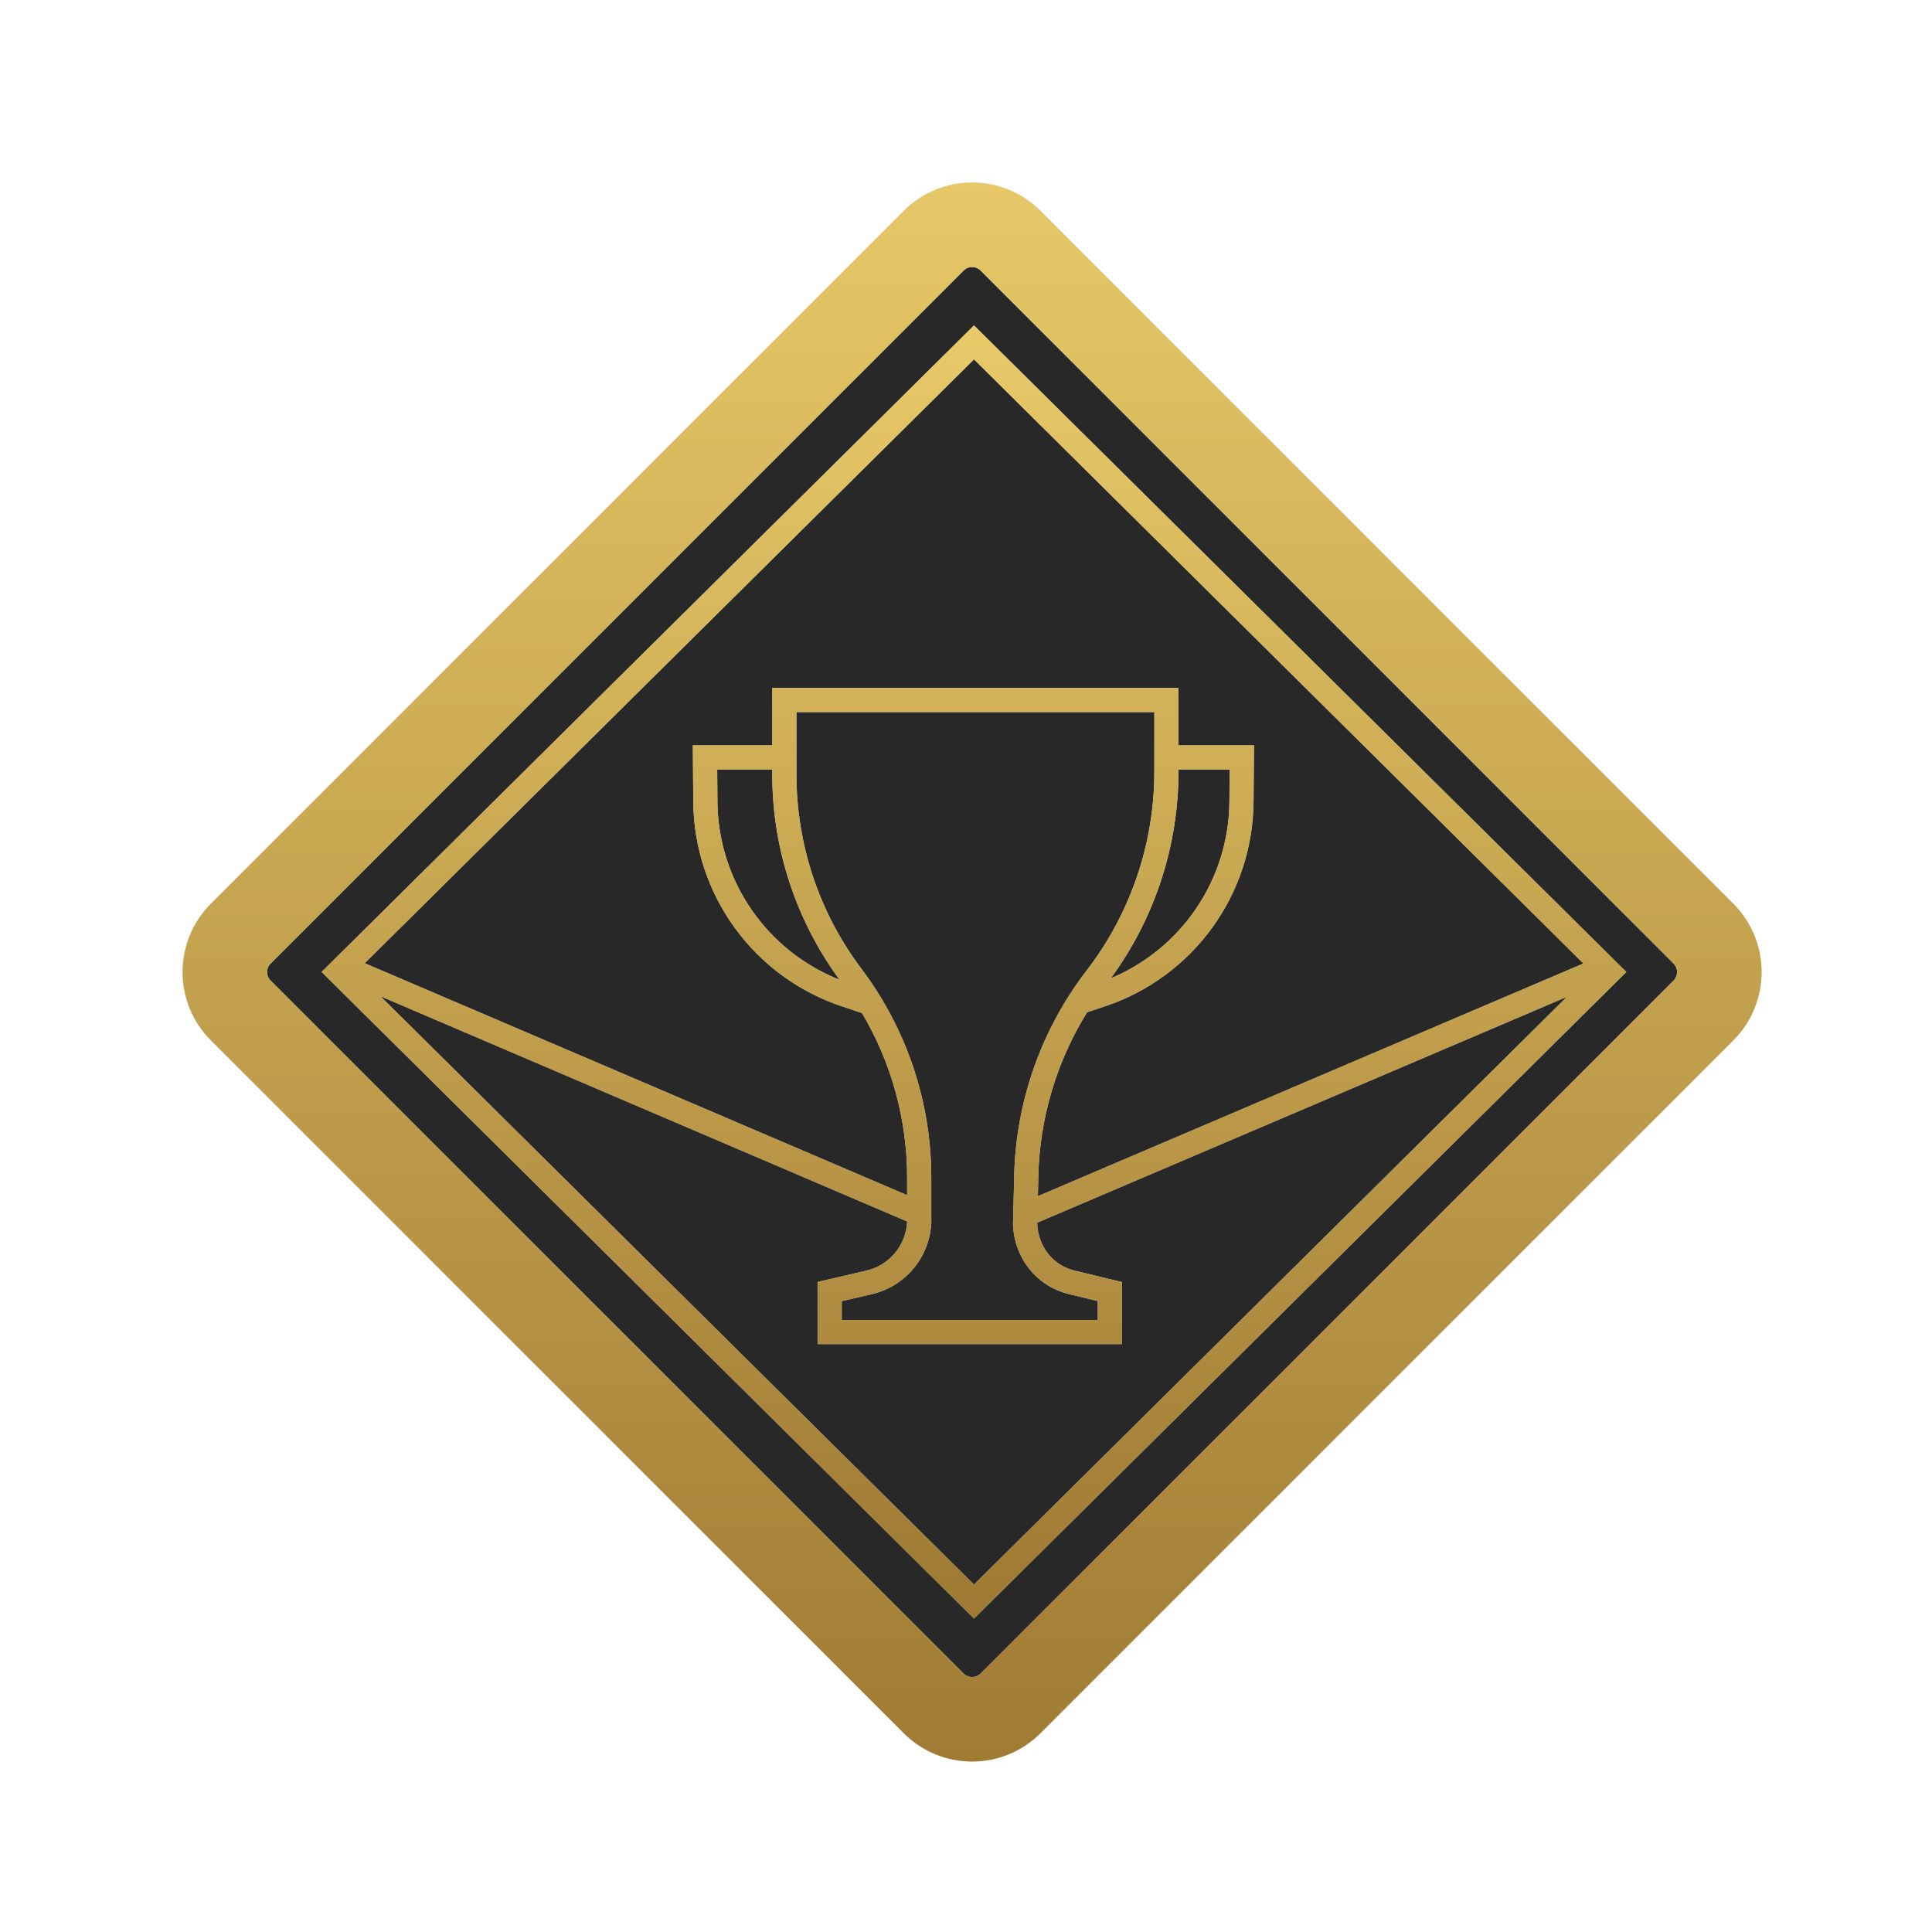
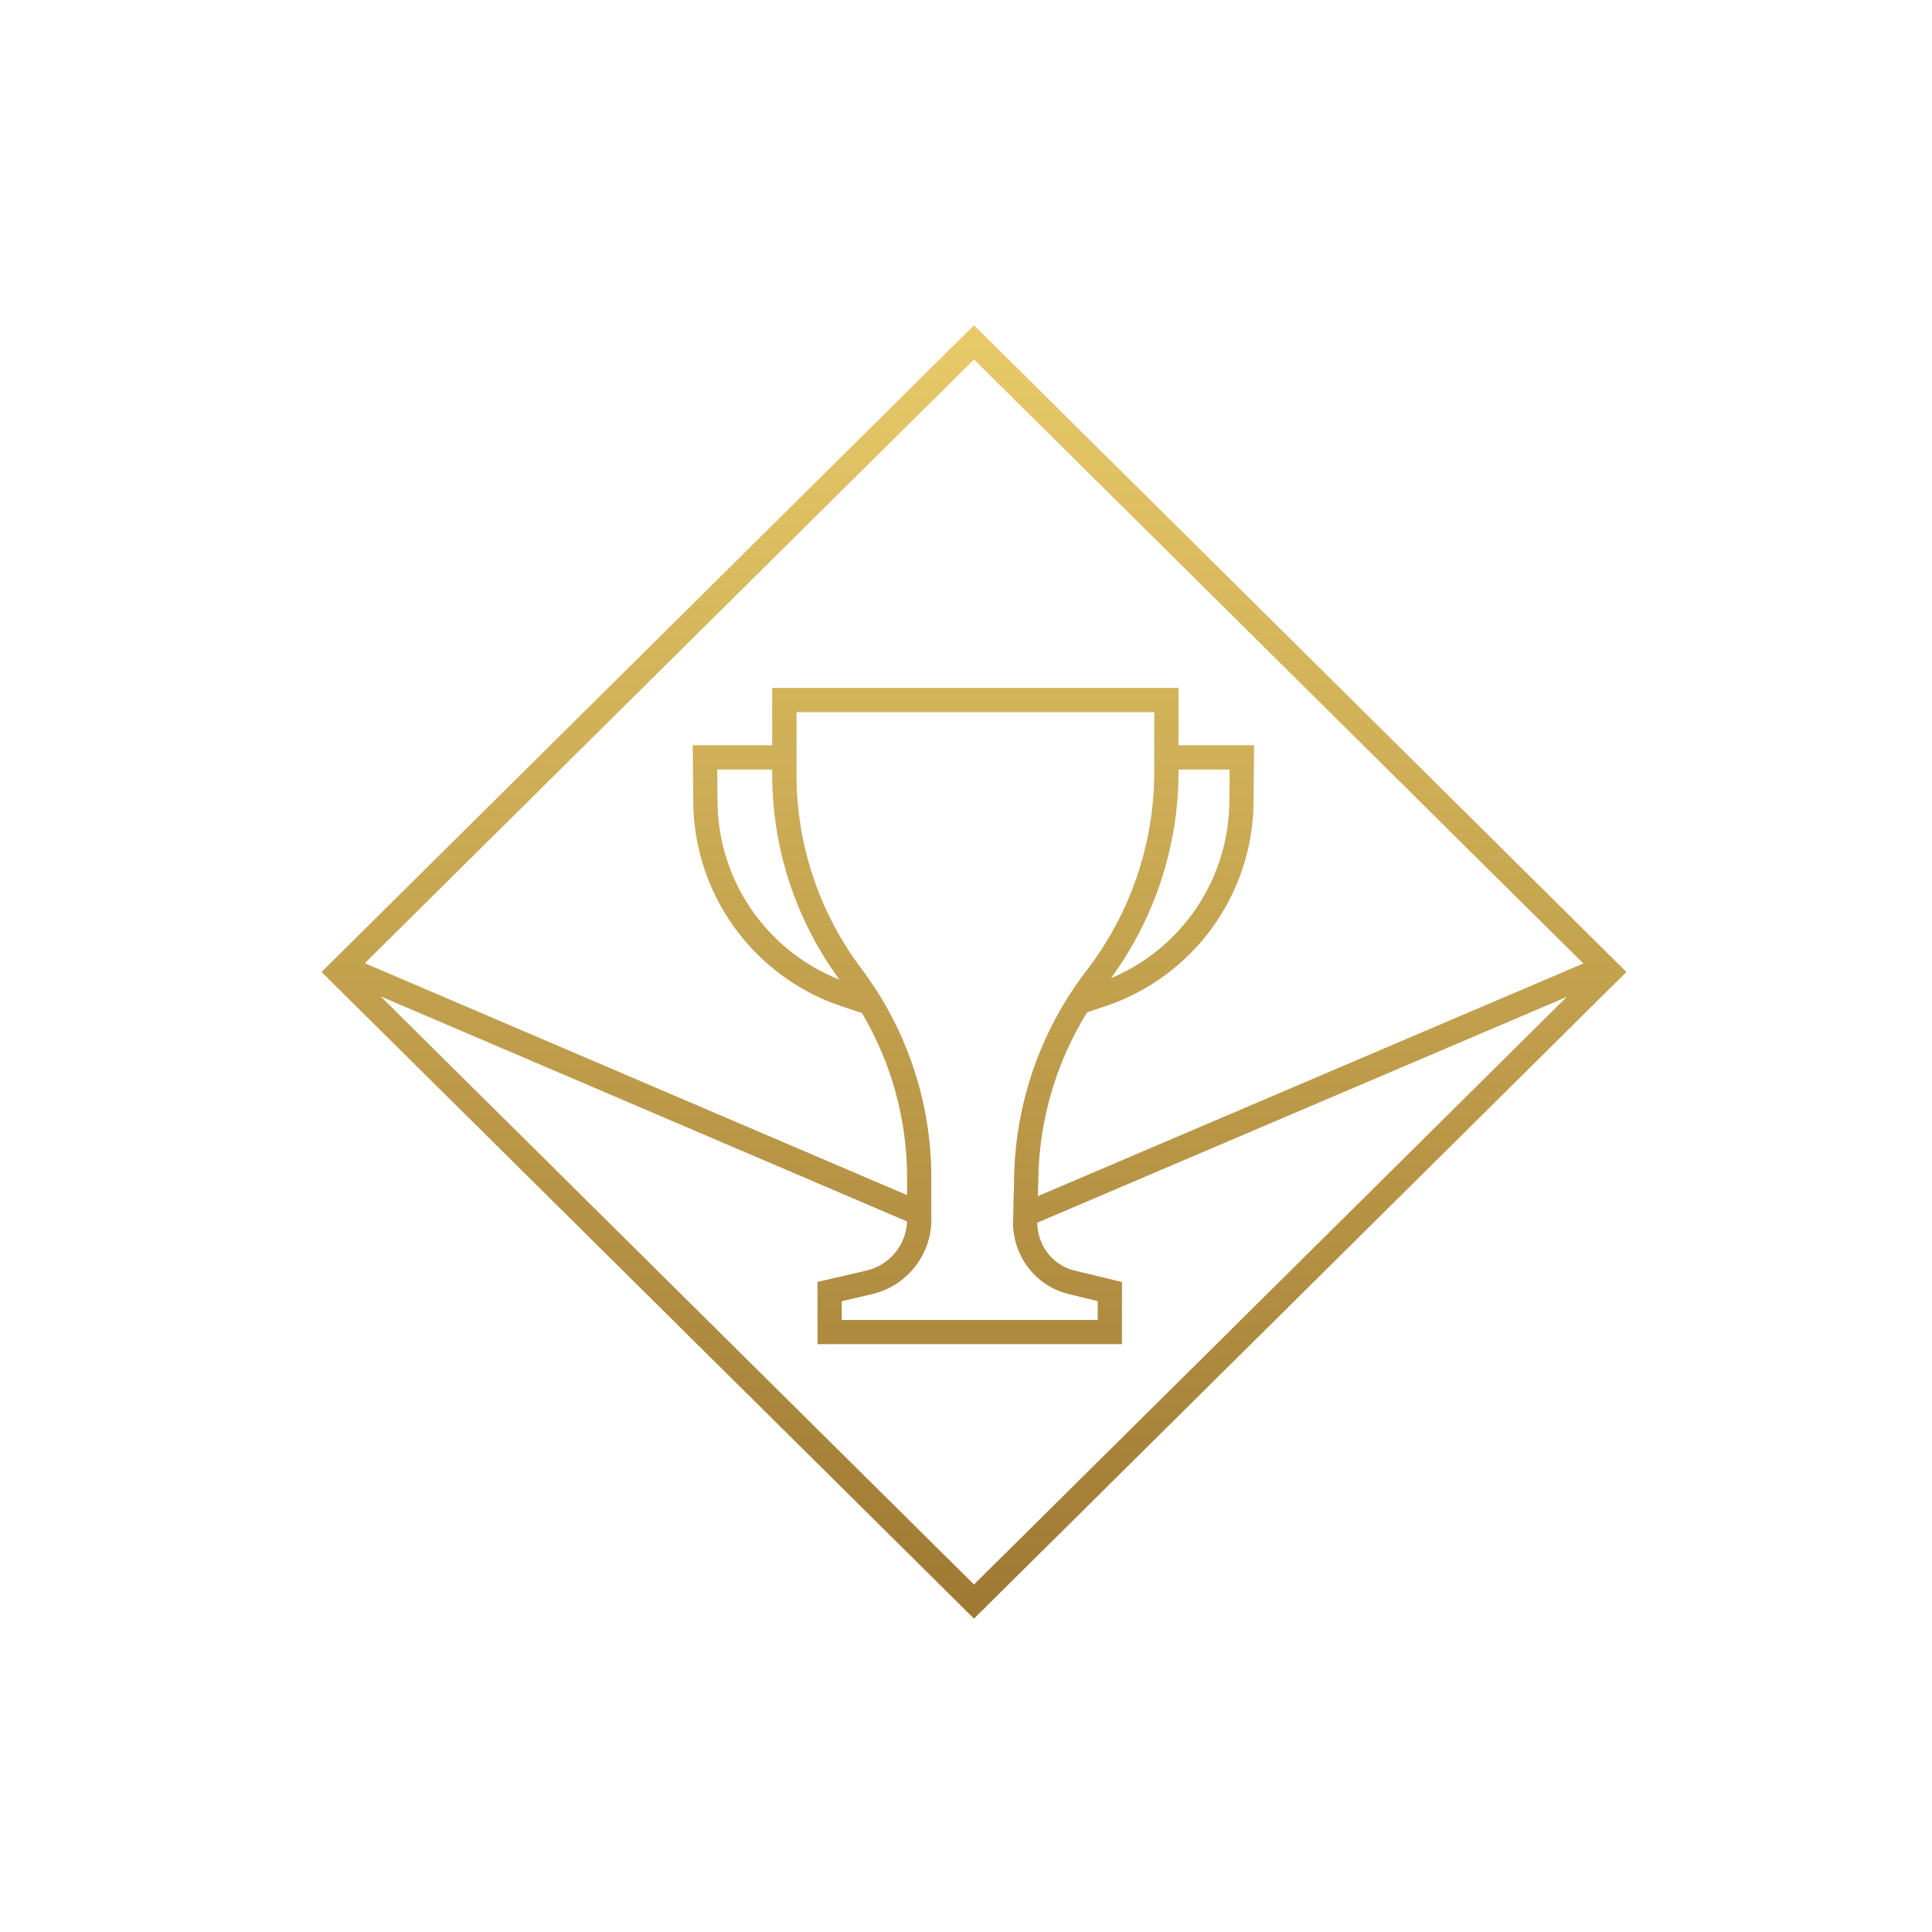
<svg xmlns="http://www.w3.org/2000/svg" fill="none" viewBox="0 0 64 64" height="64" width="64">
-   <path fill="#282828" d="M30.929 7.974C31.632 7.271 32.772 7.271 33.475 7.974L56.428 30.927C57.13 31.63 57.131 32.77 56.428 33.473L33.475 56.426C32.772 57.129 31.632 57.129 30.929 56.426L7.976 33.473C7.273 32.77 7.273 31.63 7.976 30.927L30.929 7.974Z" />
-   <path stroke-width="2.8" stroke="#D9D9D9" d="M30.929 7.974C31.632 7.271 32.772 7.271 33.475 7.974L56.428 30.927C57.13 31.63 57.131 32.77 56.428 33.473L33.475 56.426C32.772 57.129 31.632 57.129 30.929 56.426L7.976 33.473C7.273 32.77 7.273 31.63 7.976 30.927L30.929 7.974Z" />
-   <path stroke-width="2.8" stroke="url(#paint0_linear_785_93165)" d="M30.929 7.974C31.632 7.271 32.772 7.271 33.475 7.974L56.428 30.927C57.13 31.63 57.131 32.77 56.428 33.473L33.475 56.426C32.772 57.129 31.632 57.129 30.929 56.426L7.976 33.473C7.273 32.77 7.273 31.63 7.976 30.927L30.929 7.974Z" />
  <path fill="#D9D9D9" d="M53.875 32.198L32.265 53.617L10.654 32.198L32.265 10.779L53.875 32.198ZM32.265 52.49L51.907 33.02L34.361 40.502L34.359 40.547C34.392 41.294 34.882 41.917 35.596 42.09L36.859 42.395L37.165 42.47V44.525H27.083V42.467L27.393 42.395L28.701 42.091C29.46 41.915 30.006 41.259 30.05 40.489V40.462L12.602 33.001L32.265 52.49ZM26.383 25.656C26.383 27.978 27.138 30.238 28.535 32.092C30.037 34.085 30.85 36.512 30.85 39.008V40.389H30.854C30.854 40.421 30.851 40.454 30.85 40.486V40.539H30.848C30.782 41.66 29.988 42.613 28.883 42.87L27.884 43.102V43.725H36.365V43.1L35.407 42.867C34.289 42.597 33.556 41.597 33.556 40.469H33.562L33.596 38.955C33.652 36.487 34.494 34.101 35.999 32.145C37.452 30.256 38.239 27.94 38.239 25.558V23.59H26.383V25.656ZM12.082 31.908L30.05 39.592V39.008C30.05 37.083 29.529 35.202 28.555 33.559L27.889 33.336C24.968 32.362 22.989 29.639 22.966 26.56L22.954 25.094L22.951 24.69H25.582V22.789H39.039V24.69H41.54L41.537 25.094L41.525 26.56C41.502 29.639 39.524 32.362 36.602 33.336L36.011 33.533C35.001 35.165 34.439 37.042 34.395 38.974L34.381 39.625L52.453 31.917L32.265 11.905L12.082 31.908ZM23.766 26.554C23.785 29.173 25.398 31.501 27.811 32.455C26.365 30.484 25.582 28.103 25.582 25.656V25.491H23.758L23.766 26.554ZM39.039 25.558C39.039 28.024 38.251 30.422 36.797 32.408C39.146 31.426 40.706 29.13 40.726 26.554L40.733 25.491H39.039V25.558Z" />
  <path fill="url(#paint1_linear_785_93165)" d="M53.875 32.198L32.265 53.617L10.654 32.198L32.265 10.779L53.875 32.198ZM32.265 52.49L51.907 33.02L34.361 40.502L34.359 40.547C34.392 41.294 34.882 41.917 35.596 42.09L36.859 42.395L37.165 42.47V44.525H27.083V42.467L27.393 42.395L28.701 42.091C29.46 41.915 30.006 41.259 30.05 40.489V40.462L12.602 33.001L32.265 52.49ZM26.383 25.656C26.383 27.978 27.138 30.238 28.535 32.092C30.037 34.085 30.85 36.512 30.85 39.008V40.389H30.854C30.854 40.421 30.851 40.454 30.85 40.486V40.539H30.848C30.782 41.66 29.988 42.613 28.883 42.87L27.884 43.102V43.725H36.365V43.1L35.407 42.867C34.289 42.597 33.556 41.597 33.556 40.469H33.562L33.596 38.955C33.652 36.487 34.494 34.101 35.999 32.145C37.452 30.256 38.239 27.94 38.239 25.558V23.59H26.383V25.656ZM12.082 31.908L30.05 39.592V39.008C30.05 37.083 29.529 35.202 28.555 33.559L27.889 33.336C24.968 32.362 22.989 29.639 22.966 26.56L22.954 25.094L22.951 24.69H25.582V22.789H39.039V24.69H41.54L41.537 25.094L41.525 26.56C41.502 29.639 39.524 32.362 36.602 33.336L36.011 33.533C35.001 35.165 34.439 37.042 34.395 38.974L34.381 39.625L52.453 31.917L32.265 11.905L12.082 31.908ZM23.766 26.554C23.785 29.173 25.398 31.501 27.811 32.455C26.365 30.484 25.582 28.103 25.582 25.656V25.491H23.758L23.766 26.554ZM39.039 25.558C39.039 28.024 38.251 30.422 36.797 32.408C39.146 31.426 40.706 29.13 40.726 26.554L40.733 25.491H39.039V25.558Z" />
  <defs>
    <linearGradient gradientUnits="userSpaceOnUse" y2="59.678" x2="32.201" y1="4.721" x1="32.201" id="paint0_linear_785_93165">
      <stop stop-color="#E8CA69" />
      <stop stop-color="#9E7933" offset="1" />
    </linearGradient>
    <linearGradient gradientUnits="userSpaceOnUse" y2="53.617" x2="32.265" y1="10.779" x1="32.265" id="paint1_linear_785_93165">
      <stop stop-color="#E8CA69" />
      <stop stop-color="#9E7933" offset="1" />
    </linearGradient>
  </defs>
</svg>